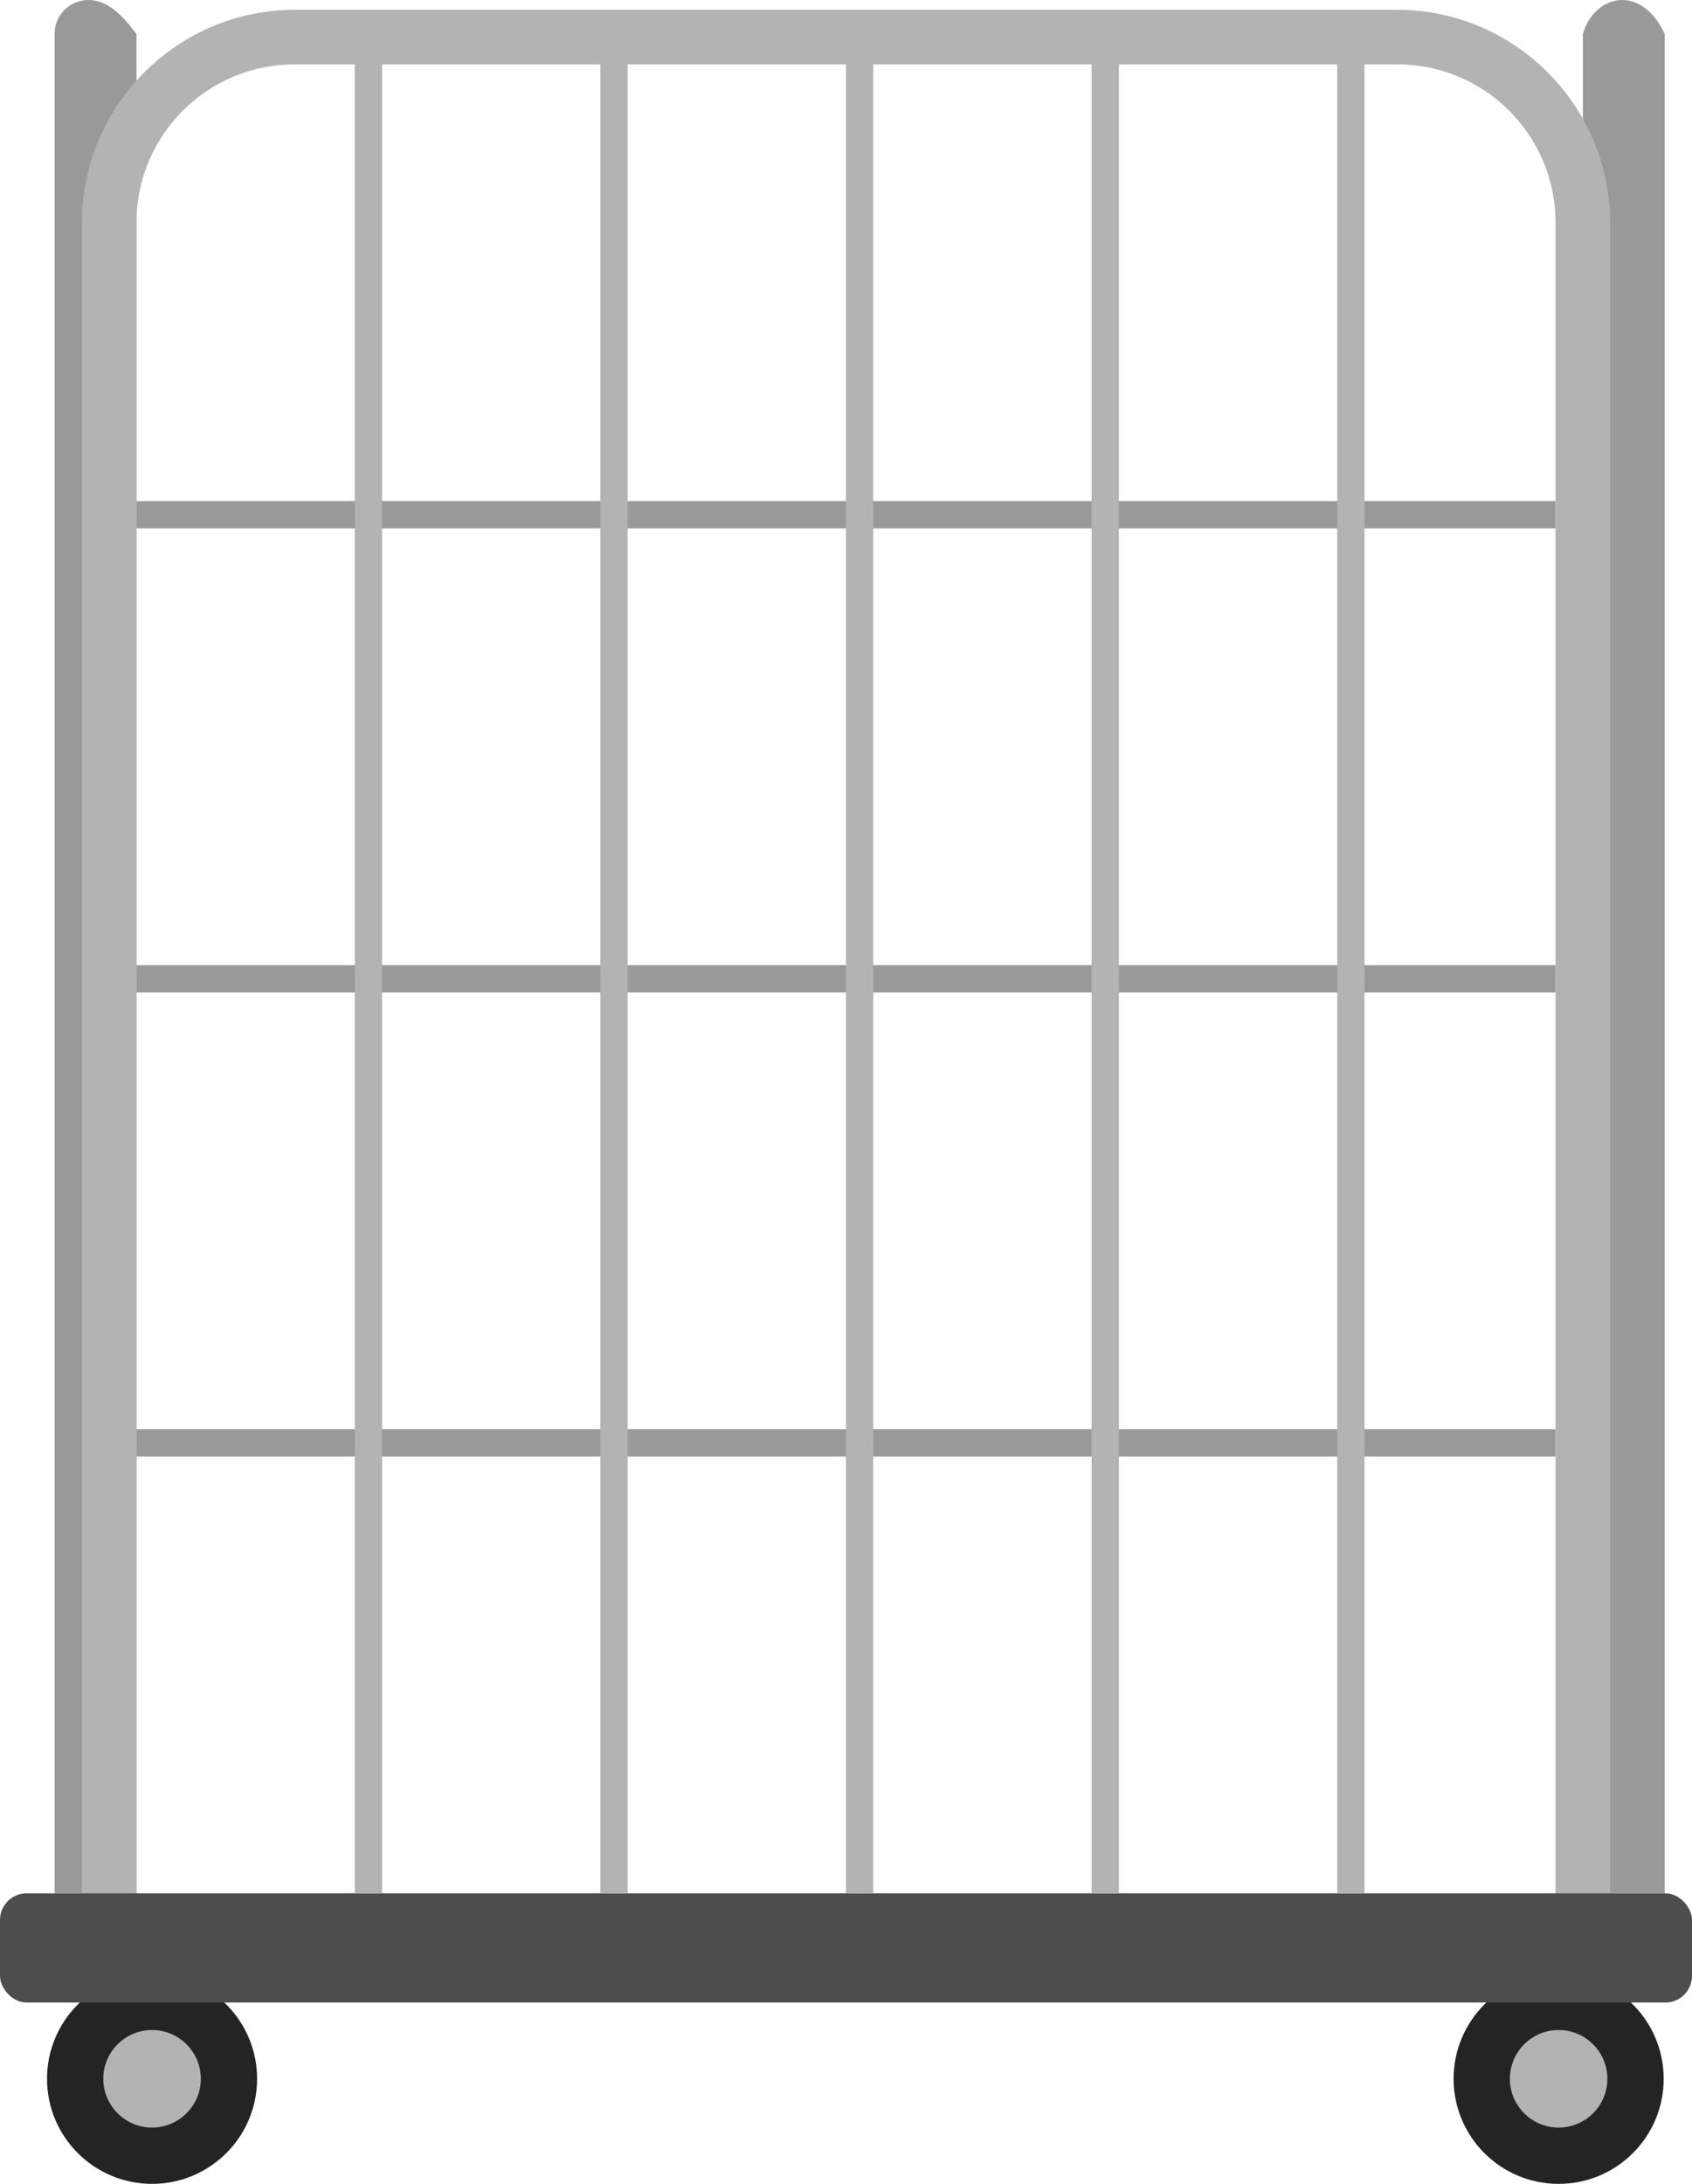
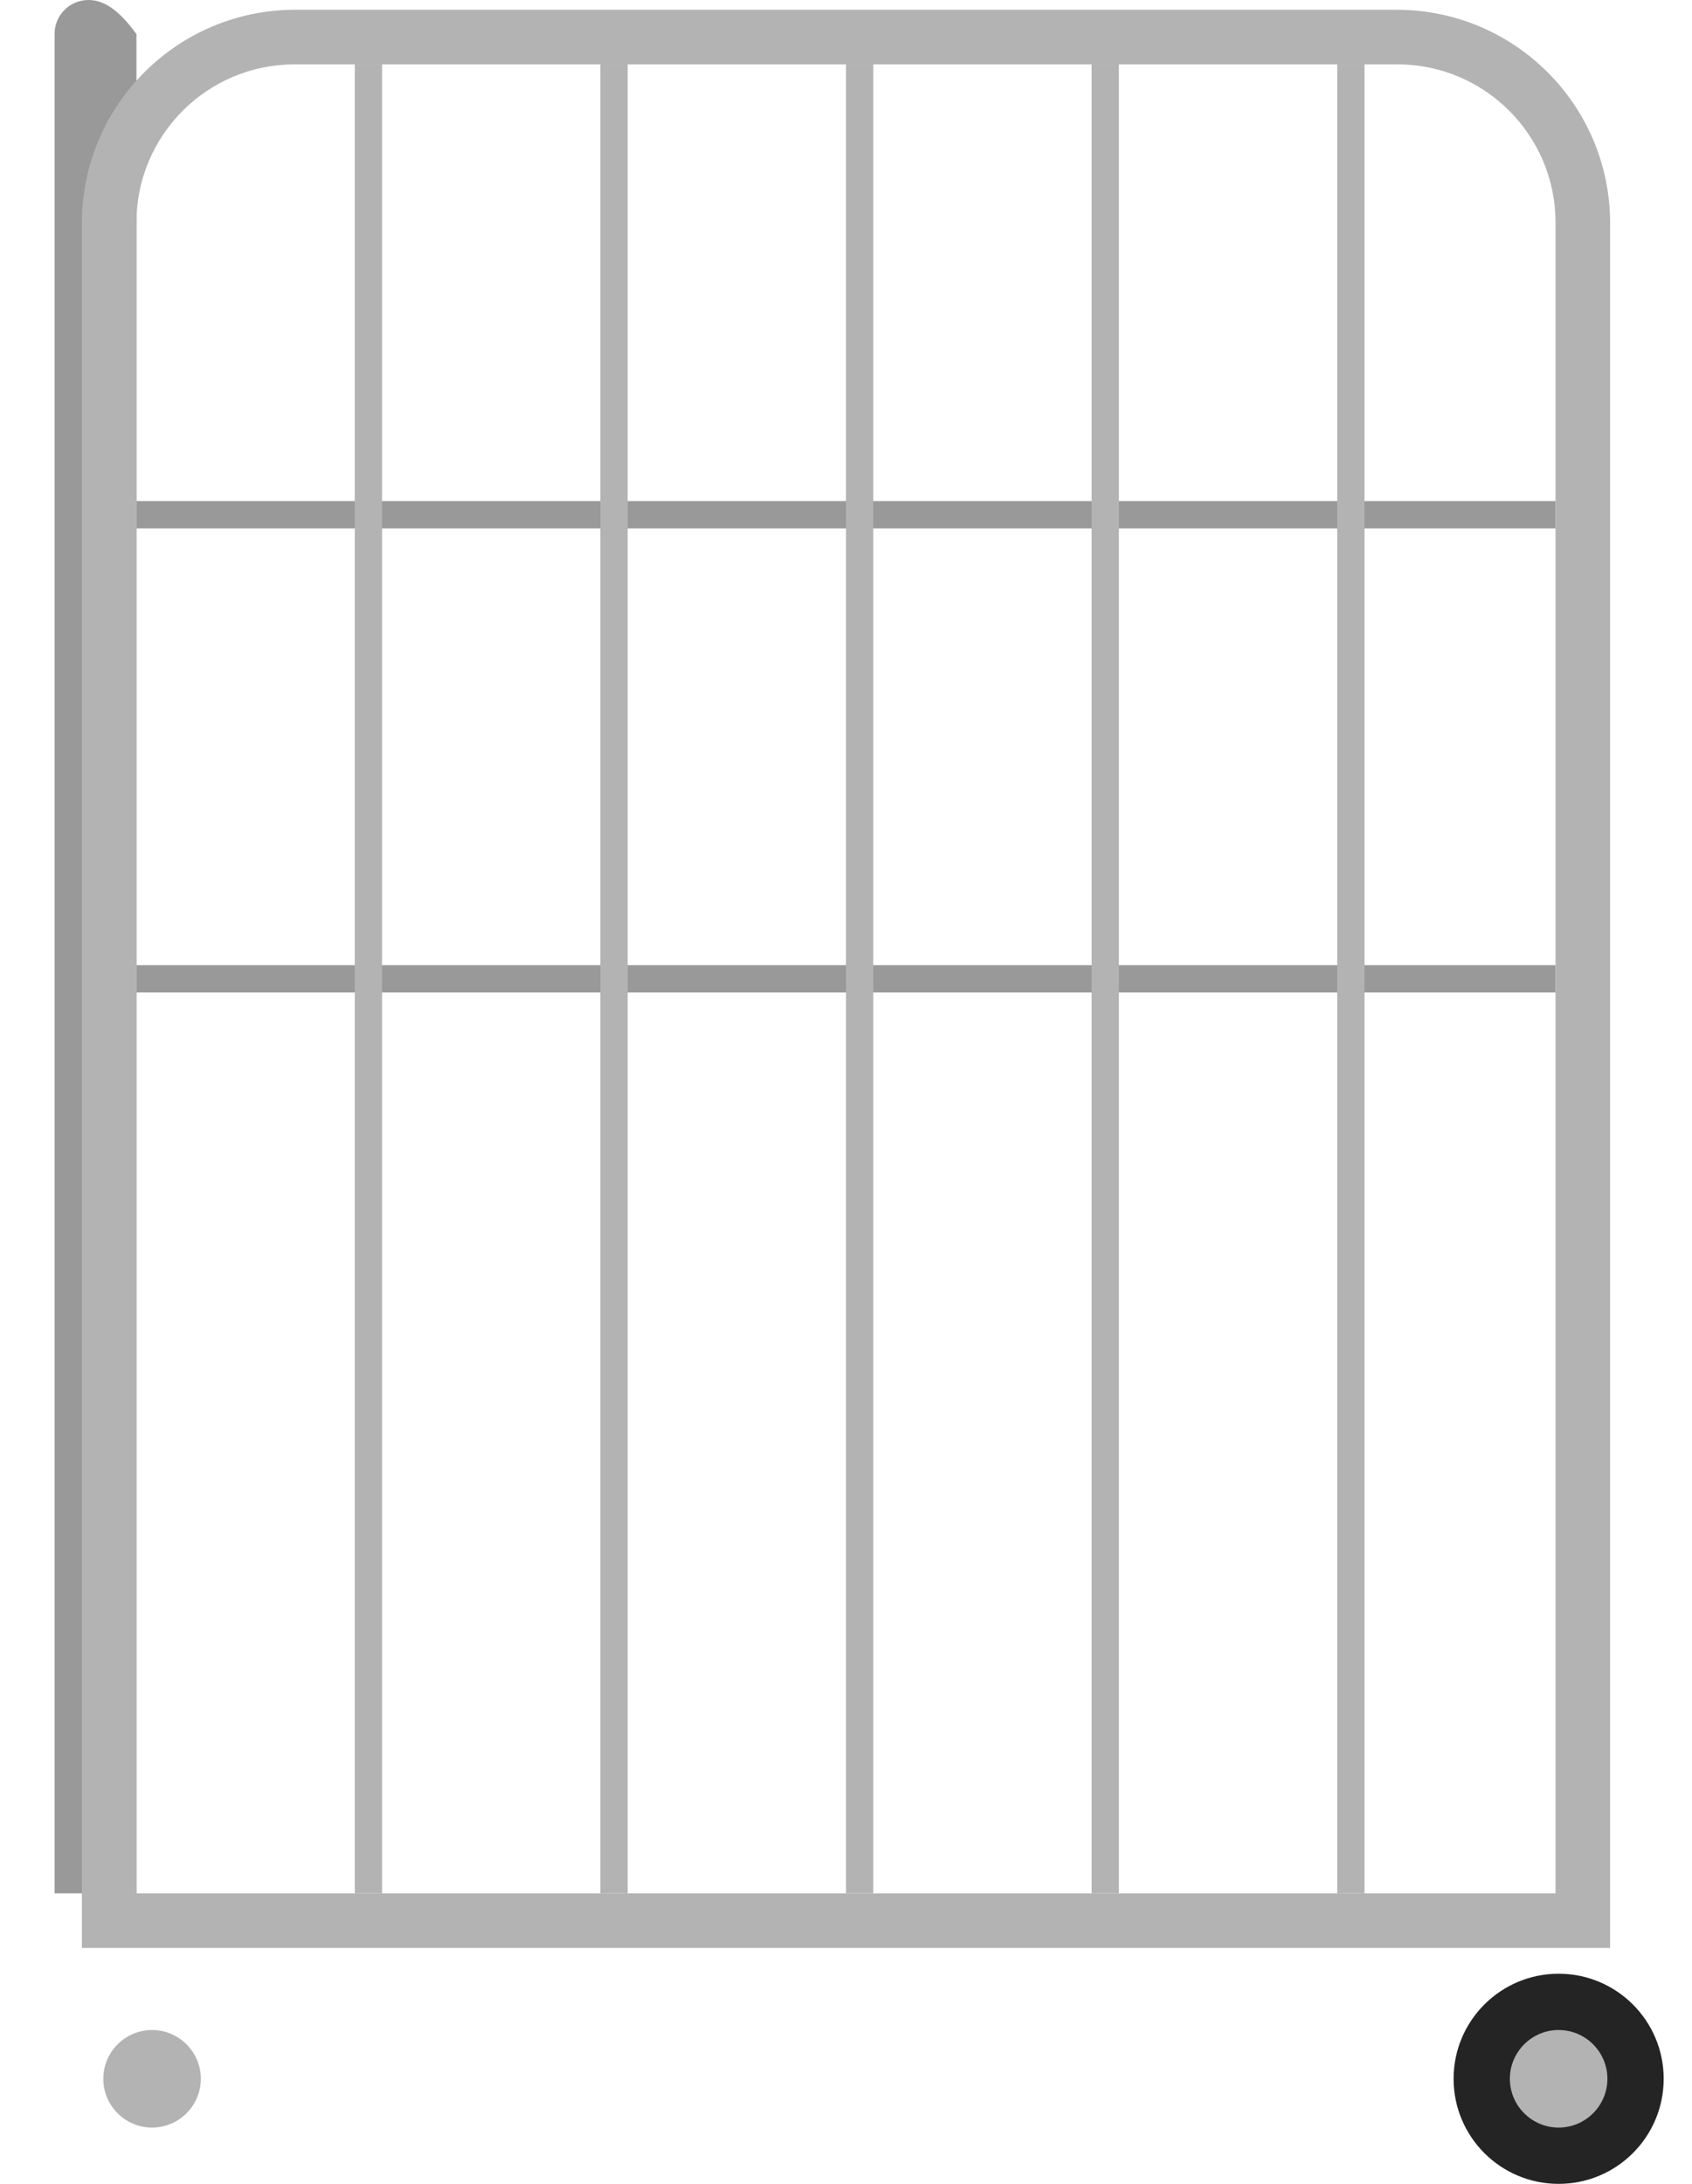
<svg xmlns="http://www.w3.org/2000/svg" id="_レイヤー_2" width="62" height="80" viewBox="0 0 62 80">
  <defs>
    <style>.cls-1{fill:#242424;}.cls-1,.cls-2,.cls-3,.cls-4{stroke-width:0px;}.cls-2{fill:#b3b3b3;}.cls-3{fill:#999;}.cls-4{fill:#4d4d4d;}</style>
  </defs>
  <g id="_コンテンツ">
    <rect class="cls-3" x="5" y="35.357" width="52" height="1" />
-     <rect class="cls-3" x="5" y="52.357" width="52" height="1" />
    <rect class="cls-3" x="5" y="18.357" width="52" height="1" />
    <path class="cls-1" d="M57.113,72.302c-2.126,0-3.849,1.723-3.849,3.849,0,2.126,1.723,3.849,3.849,3.849s3.849-1.723,3.849-3.849c0-2.126-1.723-3.849-3.849-3.849Z" />
    <path class="cls-2" d="M57.113,74.364c-.985,0-1.787.802-1.787,1.787s.802,1.787,1.787,1.787c.985,0,1.787-.802,1.787-1.787s-.802-1.787-1.787-1.787Z" />
-     <path class="cls-1" d="M5.572,72.302c-2.126,0-3.849,1.723-3.849,3.849,0,2.126,1.723,3.849,3.849,3.849s3.849-1.723,3.849-3.849c0-2.126-1.723-3.849-3.849-3.849Z" />
    <path class="cls-2" d="M5.572,74.364c-.985,0-1.787.802-1.787,1.787s.802,1.787,1.787,1.787c.985,0,1.787-.802,1.787-1.787s-.802-1.787-1.787-1.787Z" />
-     <path class="cls-3" d="M59.441,0c-.691,0-1.25.56-1.441,1.25v68.107h3V1.25c-.309-.69-.869-1.25-1.559-1.25Z" />
    <path class="cls-3" d="M3.244,0c-.691,0-1.25.56-1.244,1.25v68.107h3V1.25c-.505-.69-1.065-1.25-1.756-1.25Z" />
    <path class="cls-2" d="M51.18.357H10.82C6.501.357,3,3.858,3,8.178v63.18h56V8.178c0-4.319-3.501-7.82-7.82-7.82ZM57,69.357H5V8.153c0-3.201,2.595-5.795,5.795-5.795h40.409c3.201,0,5.795,2.595,5.795,5.795v61.205Z" />
-     <rect class="cls-4" y="69.357" width="62" height="4" rx=".975" ry=".975" />
    <rect class="cls-2" x="13" y="2.357" width="1" height="67" />
    <rect class="cls-2" x="22" y="2.357" width="1" height="67" />
    <rect class="cls-2" x="31" y="2.357" width="1" height="67" />
    <rect class="cls-2" x="40" y="2.357" width="1" height="67" />
    <rect class="cls-2" x="49" y="2.357" width="1" height="67" />
  </g>
</svg>